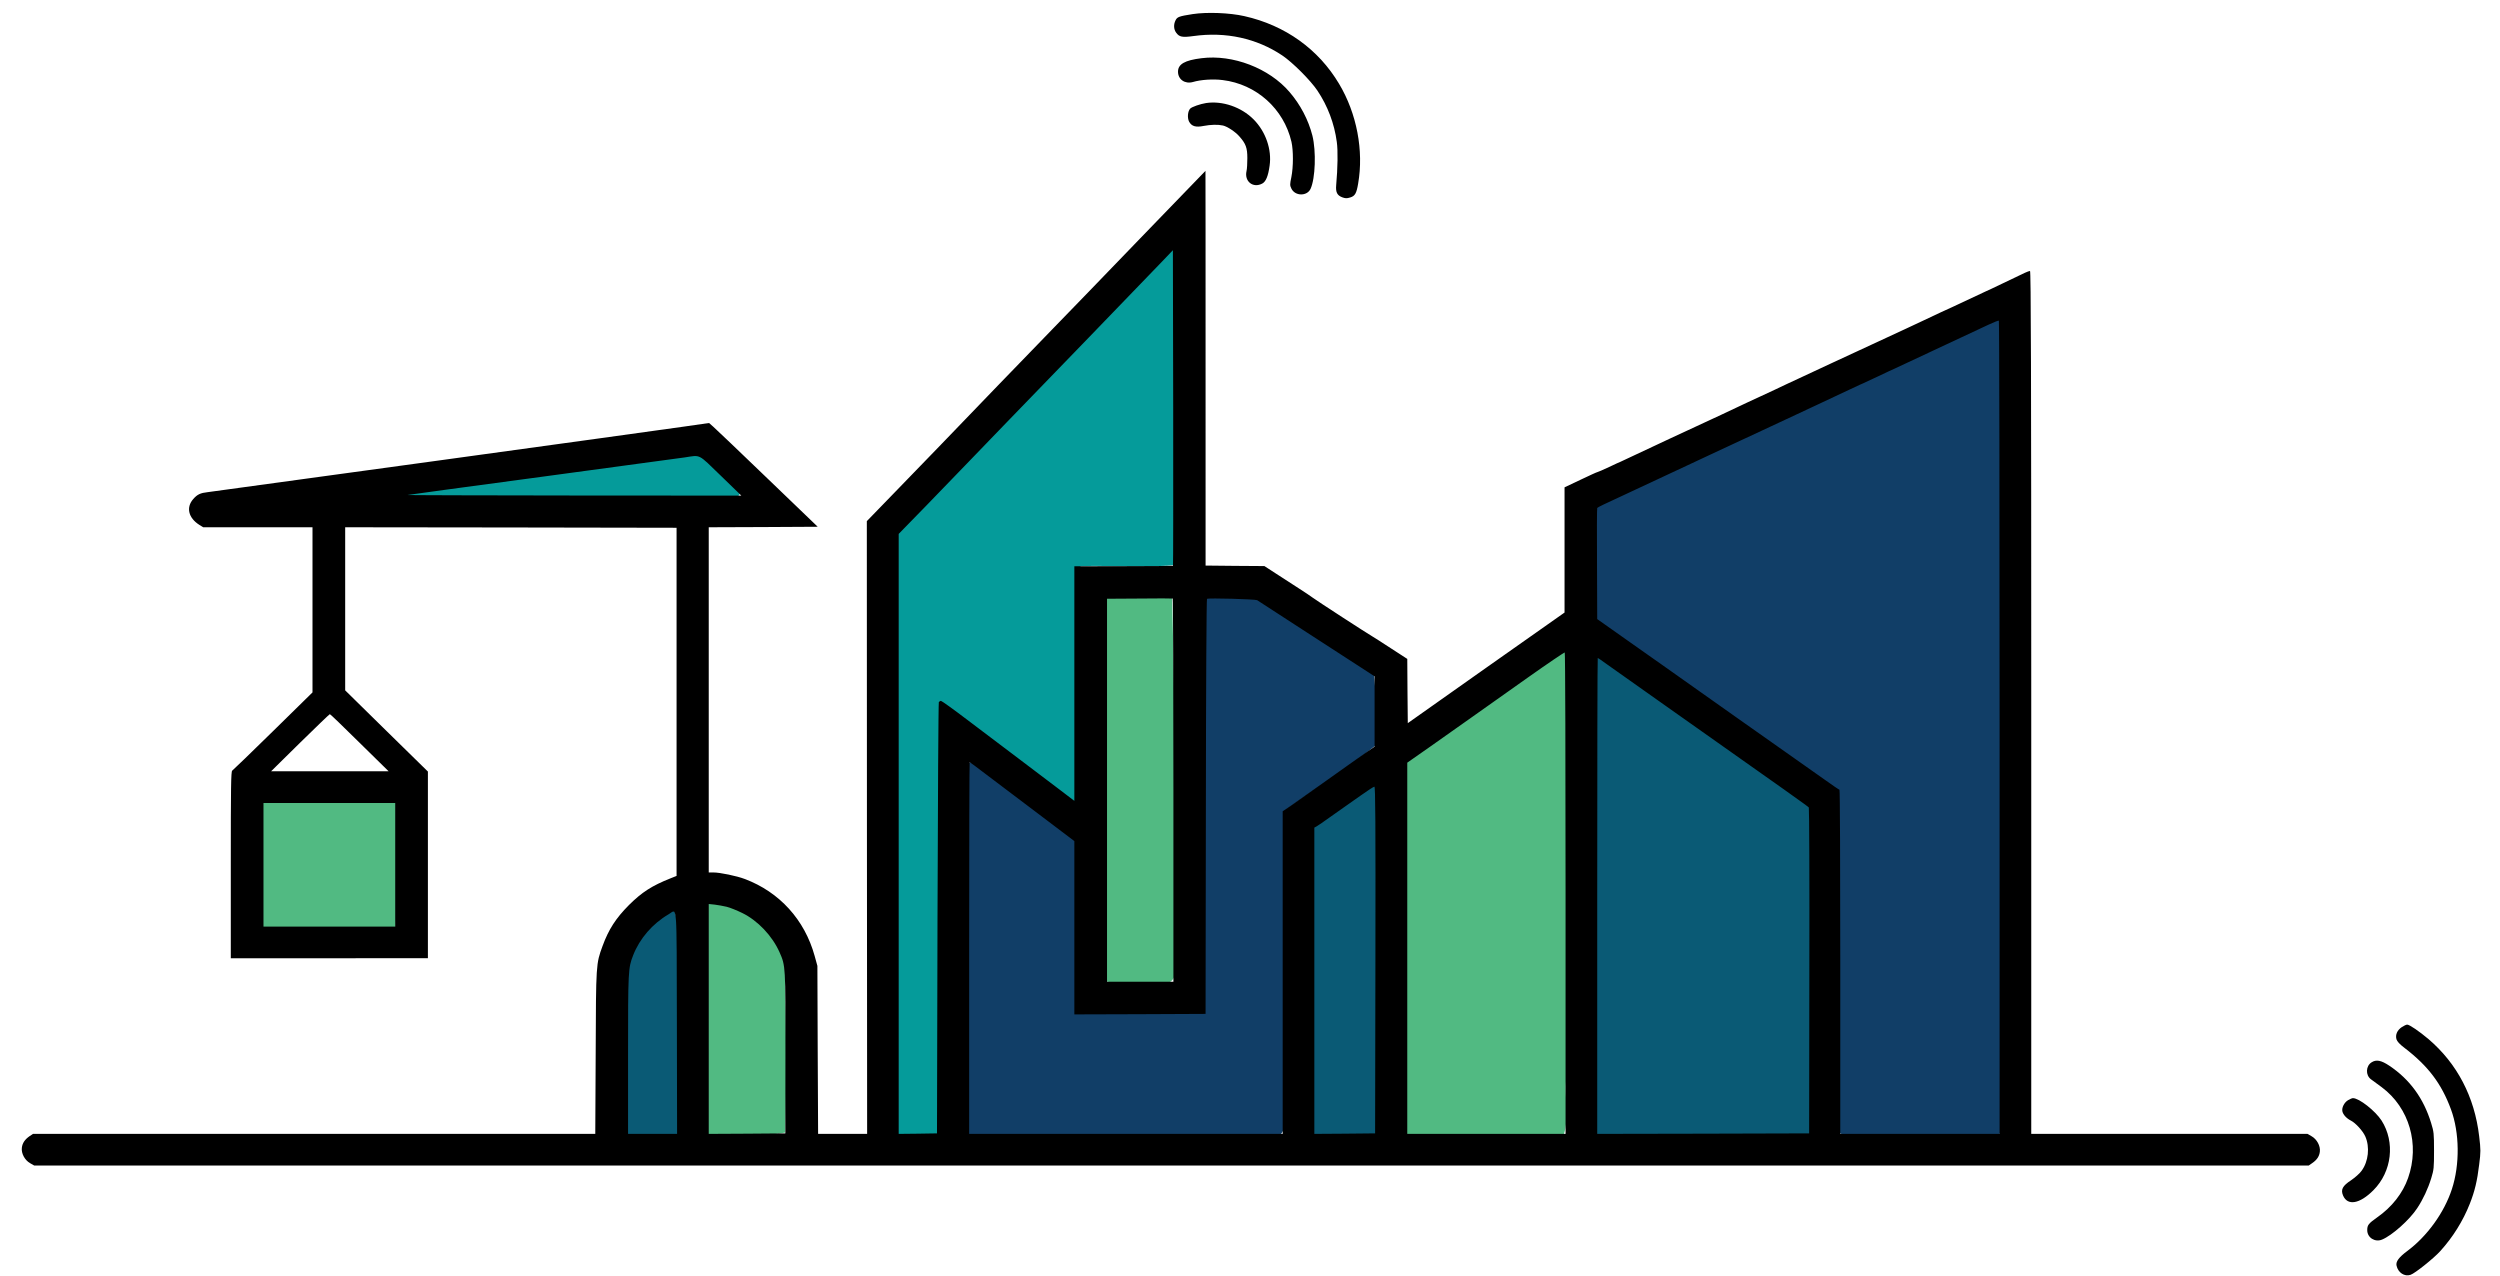
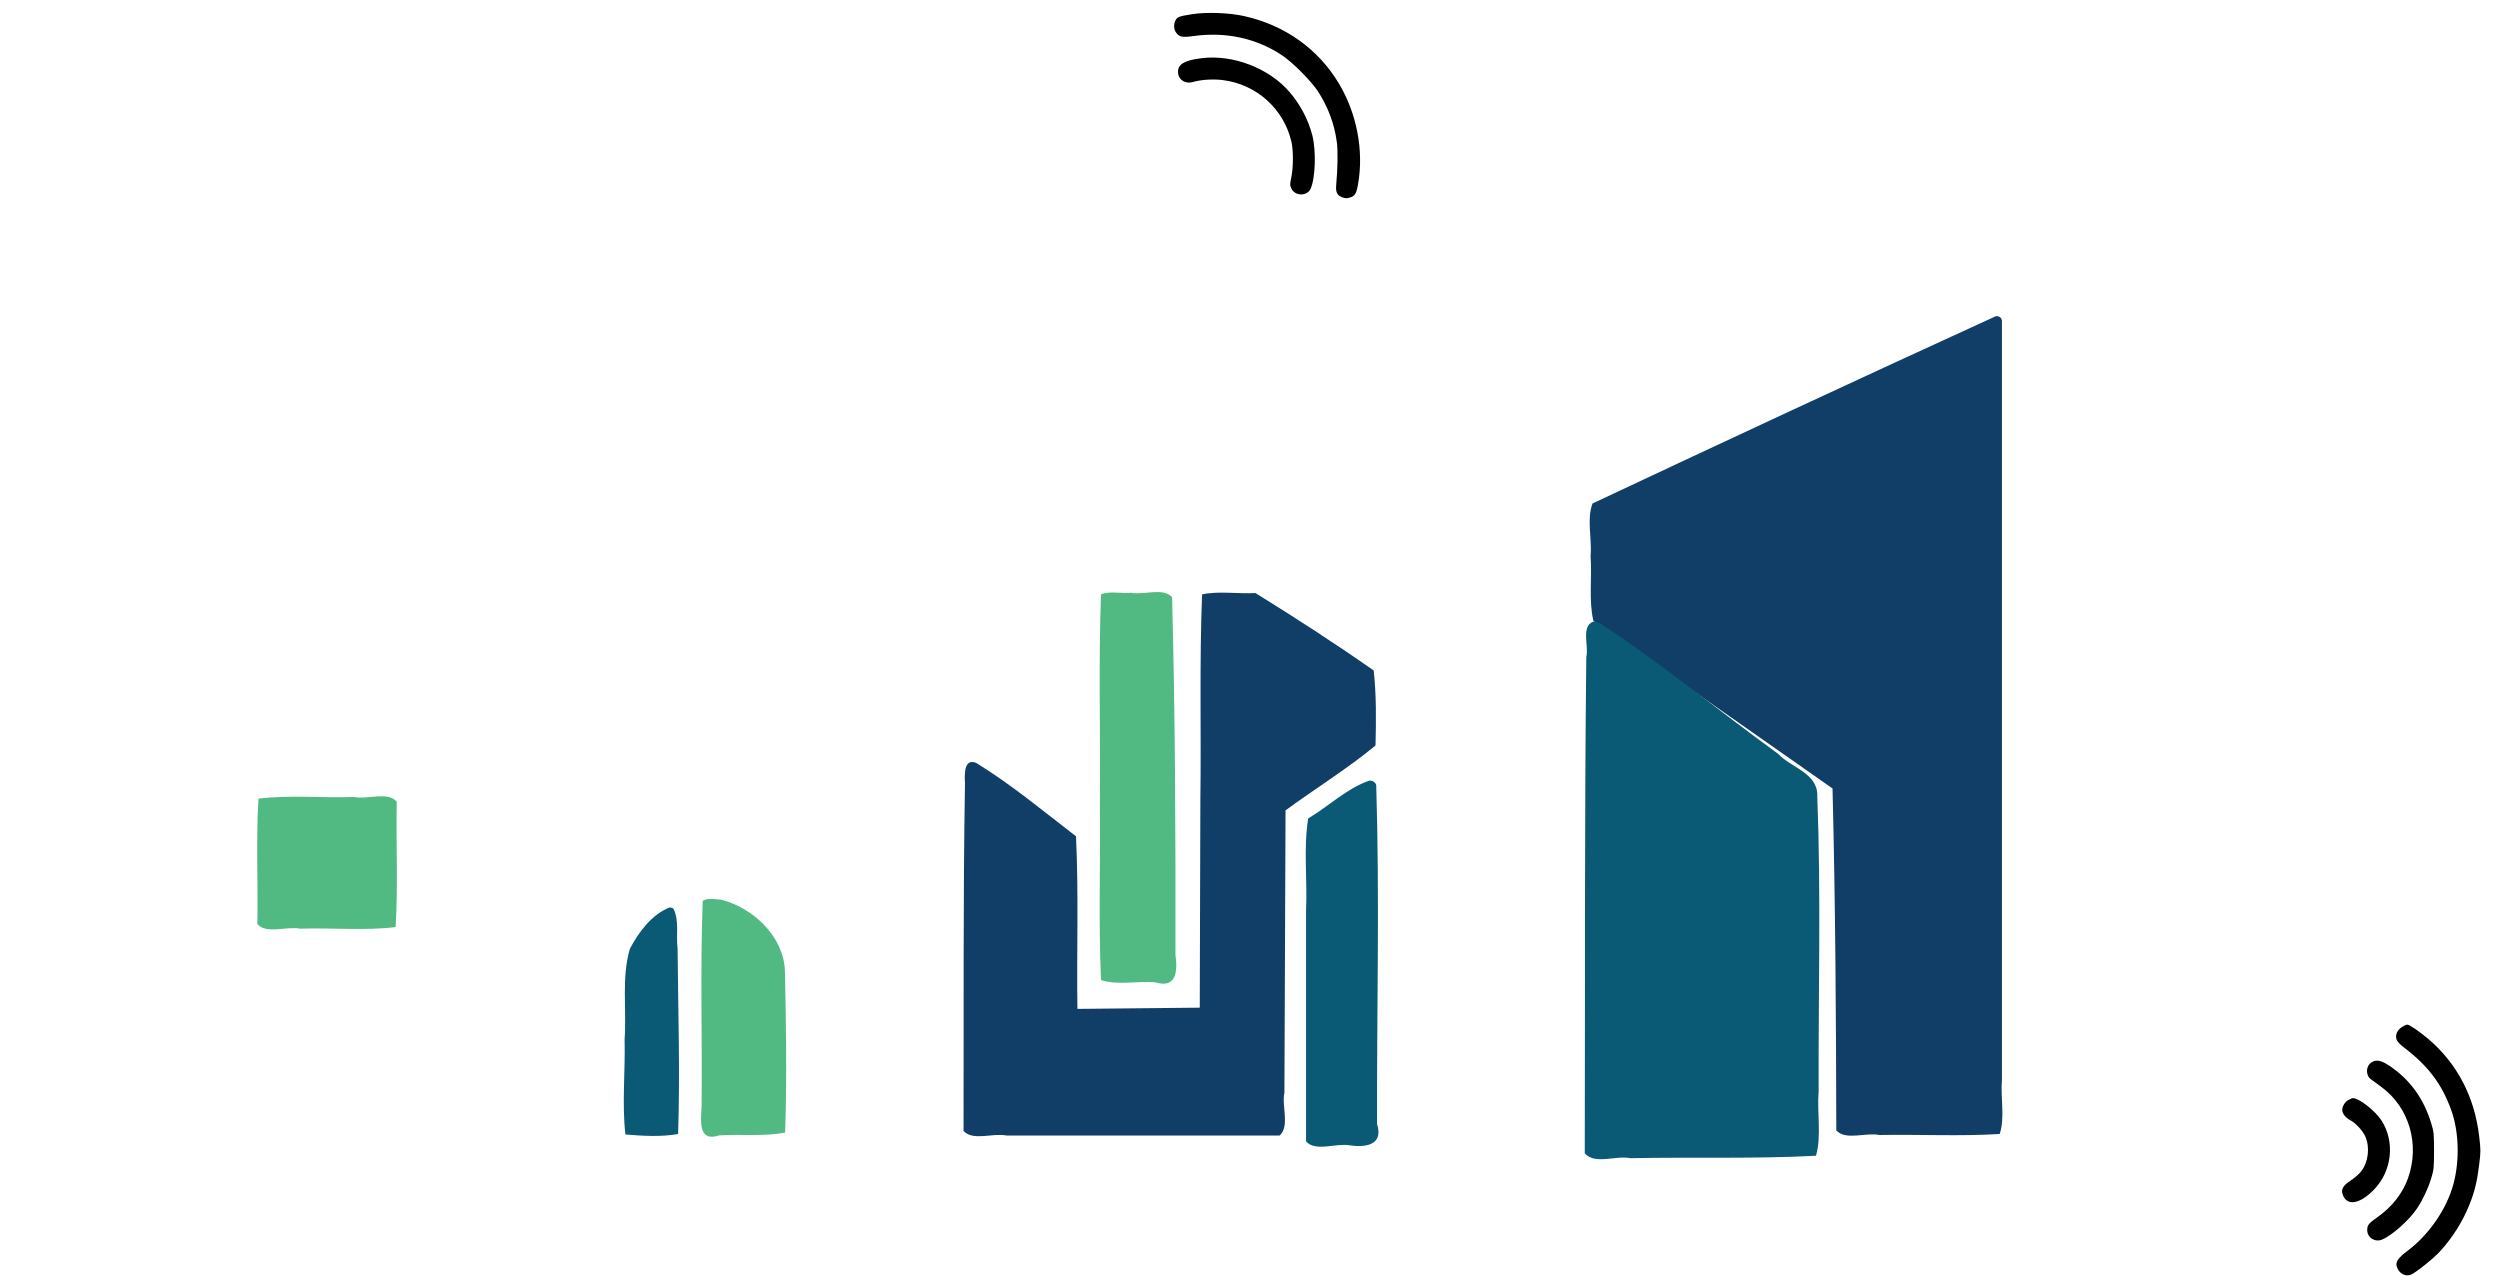
<svg xmlns="http://www.w3.org/2000/svg" xmlns:ns1="http://sodipodi.sourceforge.net/DTD/sodipodi-0.dtd" xmlns:ns2="http://www.inkscape.org/namespaces/inkscape" version="1.1" id="svg460" x="0px" y="0px" viewBox="0 0 2448 1249" style="enable-background:new 0 0 2448 1249;" xml:space="preserve">
  <style type="text/css">
	.st0{fill:#059B9A;}
	.st1{fill:#113E67;}
	.st2{fill:#0A5A75;}
	.st3{fill:#51BA82;}
</style>
  <ns1:namedview bordercolor="#666666" borderopacity="1" gridtolerance="10" guidetolerance="10" id="namedview462" ns2:current-layer="svg460" ns2:cx="2082.7386" ns2:cy="1599.8507" ns2:pageopacity="0" ns2:pageshadow="2" ns2:window-height="976" ns2:window-maximized="0" ns2:window-width="1457" ns2:window-x="476" ns2:window-y="129" ns2:zoom="0.24" objecttolerance="10" pagecolor="#ffffff" showgrid="false">
	</ns1:namedview>
-   <path id="path1709" class="st0" d="M1147.5,233.1c-91.4,93.4-181.4,188.2-272.6,281.8c-3.1,52.3-0.4,105.8-1.3,158.5  c0,151.1,0,302.3,0,453.4c9.2,9.9,29.7,3.2,42.6,3.6c5.5-16.4,0.8-37.2,2.5-55.3c0.8-126.5,0.2-253.1,2.9-379.5  c45.2,30.2,86.8,66.3,131.5,96.7c10.9-8,2.1-29.7,4.9-43.1c0-64.9,0-129.9,0-194.8c32.1-1.1,65.2,2.2,96.8-1.6  c2.6-69.2,0.4-139.2,1.1-208.7c-0.3-36.1,0.2-72.3-0.9-108.4C1153.9,232.5,1150.1,231.3,1147.5,233.1L1147.5,233.1z" />
-   <path id="path1711" class="st0" d="M678.1,441c-94.4,11.2-188.9,22.4-282.9,36.1c-7.4,12.6,14.2,7.9,21.6,8.9  c101.5,1,203,0.7,304.6,1c12.5-9-13.4-19.1-18.7-27.6C694.5,453.7,688.2,443.1,678.1,441z" />
  <path id="path1713" class="st1" d="M1953.9,309.8c-131.8,60.3-263.3,121.5-394.5,183.2c-5.9,15.4-0.4,34.6-1.9,51.5  c1.5,21-1.9,43.2,2.7,63.4c78.1,54.7,156.1,109.5,234.2,164.2c2.8,111.6,3.5,223.2,3.7,334.8c9.3,10.2,28.9,1.7,42.2,4.5  c39.2-0.7,79,1.4,117.8-1c5.3-15.8,0.7-35.9,2.2-53.3c0-247.7,0-495.4,0-743.1C1959.9,310.7,1956.9,308.9,1953.9,309.8L1953.9,309.8  z" />
  <path id="path1715" class="st1" d="M1177.1,582c-2.7,66.4-0.8,133.7-1.7,200.4c-0.2,68.1-0.4,136.2-0.6,204.3  c-39.9,0.4-79.8,0.8-119.8,1.2c-0.8-56.2,1.3-113.2-1.4-169c-31.8-24.5-63.4-50.8-97.8-71.9c-12.5-5-11.2,12.9-10.9,20.2  c-1.9,113.4-1.1,226.8-1.4,340.2c9.2,10.2,28.8,1.7,42,4.5c89.2,0,178.3,0,267.5,0c10.2-9.2,1.8-28.8,4.7-42  c0.4-92.1,0.8-184.2,1.1-276.4c29.1-21.4,60.6-40.7,88.1-63.5c0.6-24,0.9-49.7-1.8-73.5c-37.5-26.2-76.8-51.7-115.8-75.8  C1212.1,581.7,1193.7,578.5,1177.1,582L1177.1,582z" />
  <path id="path1717" class="st2" d="M1560.2,608.6c-12.4,4.9-4.2,24.1-6.9,34.8c-1.8,162-1.1,324-1.5,485.9  c9.8,11.5,30.6,1.8,44.7,4.8c60.5-1.2,121.7,0.8,181.7-2.4c5.6-18.8,0.9-42.3,2.6-62.9c-0.3-96.4,2.4-192.9-1.3-289.1  c0.8-22.8-25.6-27.8-38.3-41.5c-58.3-42.3-114.3-88.5-174.4-127.9C1564.6,609.4,1562.4,608.5,1560.2,608.6L1560.2,608.6z" />
  <path id="path1719" class="st2" d="M1340.8,764.4c-22.3,7.7-39.7,25.1-59.8,37c-4.8,29-0.7,60-2.1,89.8c0,75.5,0,151,0,226.5  c9.3,10.4,29.3,1.4,42.8,3.8c16.2,2.5,33.2-0.8,26.7-20.8c-0.3-110.6,2.6-221.4-0.8-331.9C1346.8,765.8,1343.7,764.1,1340.8,764.4z" />
  <path id="path1721" class="st2" d="M655.6,888.6c-17.5,6.9-30.2,24.1-38.8,40.4c-8.4,28.5-3.1,59.3-5.2,88.7  c0.8,30.9-2.7,62.8,0.8,93.2c16.7,1.4,35.2,2.5,51.6-0.5c2-60.1,0-121.1-0.5-181.5c-1.7-12.8,1.9-27.5-4.1-39.1  C658.3,888.9,656.9,888.6,655.6,888.6z" />
  <path id="path1723" class="st3" d="M253.1,782c-2.5,40.6-0.3,82-1.1,122.9c9.2,10.2,28.8,1.7,42,4.5c31-1.1,63,2.1,93.4-1.6  c2.5-40.6,0.3-82,1.1-122.9c-9.2-10.2-28.8-1.7-42-4.5C315.5,781.5,283.5,778.3,253.1,782z" />
  <path id="path1725" class="st3" d="M688.1,882c-2.5,66.9-0.4,134.6-1.1,201.7c-0.7,13.5-3.6,35,17.1,28.1  c21.4-1.4,43.9,1.3,64.7-2.8c1.8-52.5,0.9-105.9-0.2-158.7c-1.5-33.5-31.2-61.4-62.4-69.3C700.3,880.6,693.4,879,688.1,882z" />
  <path id="path1727" class="st3" d="M1078.1,582c-2.5,67.7-0.4,136.2-1.1,204.2c0.7,57.8-1.4,116.1,1.1,173.5  c15.9,5.3,36,0.7,53.4,2.2c20.7,6.5,21.7-11.6,19.5-27c0.2-116.7-0.2-233.4-3.3-350.1c-8.9-9.9-27.6-1.8-40.3-4.4  C1097.8,581.5,1087,578.4,1078.1,582L1078.1,582z" />
-   <path id="path1729" class="st3" d="M1526.4,633.5c-50.7,35.5-101.5,71-152.2,106.5c-4.5,27.8-0.7,57.6-2,86.2  c-0.1,93.8-0.1,187.5-0.2,281.2c9.2,10.2,28.8,1.7,42,4.5c39-0.7,78.6,1.4,117.3-1.1c5.3-15.9,0.7-36,2.2-53.4  c0-140.1,0-280.2,0-420.2C1533.2,633.8,1529.3,631.8,1526.4,633.5z" />
  <path id="path274" d="M1167.9,13.8c-13.5,2.1-15.2,2.8-16.8,6.1c-2.1,4.1-1.8,8.9,0.6,12.1c3.1,4.3,6,4.8,17,3.3  c31.6-4.4,61.8,2.2,86.9,19c10.1,6.8,27.6,24.3,34.4,34.4c10.1,15.1,16.6,32.3,19,50.3c1.2,8.5,0.9,25.6-0.6,42.3  c-0.6,6.9,0.9,10,5.9,11.9c3,1.1,4.5,1.2,7.7,0.2c4.8-1.4,6.3-4,7.9-13.6c5.6-32.3-1.3-68.6-18.6-97.6c-20.2-34-52.8-57.4-92.8-66.4  C1204,12.5,1181.9,11.7,1167.9,13.8z" />
  <path id="path276" d="M1176.5,57c-16.3,2-23,5.8-23,13.2c0,7.6,6.8,12.3,14.6,10.1c7.8-2.3,19.8-3.1,29.1-1.9  c33,4,59.9,28.1,67.4,60.5c1.9,8.5,1.9,24.5-0.1,34.5c-1.5,7.2-1.5,8.1,0,11.2c3.6,7.6,15.4,7.7,18.8,0.3  c4.7-10.2,5.6-36.8,1.8-52.1c-3.9-15.3-11.7-30.3-22.4-42.7C1242.8,66.8,1207.2,53.1,1176.5,57z" />
-   <path id="path278" d="M1181,100.9c-5.7,0.9-14.1,3.8-15.6,5.5c-2.4,2.6-2.9,9-1.1,12.6c2.5,4.7,6.5,5.9,14.4,4.3  c6.9-1.3,13.8-1.5,18.8-0.4c4.2,0.9,12.4,6.3,16.2,10.8c6.2,7,7.7,11.1,7.7,21.1c0,4.9-0.3,10.7-0.8,12.7  c-2.3,10.1,6.3,17,15.3,12.3c3.6-1.8,5.9-7.3,7.3-17.5c2.3-15.8-3.8-33.5-15.8-45.5S1197,98.5,1181,100.9z" />
-   <path id="path280" d="M1116.4,233.5c-35.1,36.5-73.1,75.7-84.4,87.3c-22,22.6-88.2,91.2-111.9,115.9c-8,8.3-27.3,28.3-42.9,44.3  l-28.4,29.3l0.1,300l0.2,300h-24h-24l-0.4-82.3l-0.3-82.2l-2.7-9.8c-9.8-35.4-34.4-62.5-68.4-75.3c-7.9-3-24.3-6.4-30.8-6.4H694  v-169v-169l53.4-0.2l53.3-0.3l-48.9-47c-26.9-25.9-50.8-48.7-53.2-50.8l-4.3-3.8l-24.4,3.5c-28.1,4.1-457.3,63.1-466.4,64.2  c-7.3,0.8-10.3,2.2-14.3,6.8c-7.2,8.2-4.7,18.4,5.9,25.2l3.9,2.4h53.5H306v80.9V678l-38.6,37.9c-21.3,20.9-39.3,38.3-40,38.7  c-1.2,0.7-1.4,15.5-1.4,92.2v91.5h96.5H419v-91.4v-91.4l-40.5-39.7L338,676v-79.8v-79.9l162.3,0.2l162.2,0.3v170.4v170.5l-6,2.4  c-18.1,7.2-27.9,13.5-40.6,26.1C603,899.2,596,910,590,926.4c-6.4,17.5-6.4,17.4-6.7,104.6l-0.4,79.3H307.6H32.3l-3.3,2.2  c-4.6,3.2-7.1,6.8-7.6,11.4c-0.7,5.5,2.9,12.2,8.1,15.1l4,2.3h1113.6h1113.6l3.3-2.3c4.6-3.1,7.1-6.7,7.6-11.3  c0.7-5.5-2.9-12.2-8.1-15.1l-4-2.3h-135.2H1989V687.8c0-324.8-0.3-422.5-1.2-422.5c-0.6,0-3,0.9-5.2,1.9c-2.3,1.1-11.7,5.6-20.9,10  c-9.3,4.5-17,8.1-17.2,8.1s-7.4,3.4-16,7.5c-8.7,4.1-15.8,7.5-16,7.5c-0.1,0-5.4,2.4-11.6,5.3c-6.3,3-14.1,6.7-17.4,8.2  s-11.2,5.2-17.5,8.2s-21.2,9.9-33,15.3s-30.3,14-41,19c-10.7,5.1-24.2,11.4-30,14s-16.7,7.8-24.3,11.4c-7.7,3.6-14,6.6-14.2,6.6  c-0.1,0-5.6,2.5-12.1,5.6c-6.5,3.1-18.3,8.6-26.3,12.4c-32.5,15-74,34.4-85.8,40c-6.9,3.3-12.6,6-12.8,6s-5.1,2.2-10.9,5  c-5.8,2.7-11,5-11.5,5s-7.9,3.4-16.5,7.5l-15.6,7.4v61.3v61.3l-76.8,54.1l-76.7,54.2l-0.3-31.4l-0.2-31.5l-15.9-10.3  c-8.7-5.7-16.8-10.9-18.1-11.6c-3.5-1.9-56.1-36-59.1-38.4c-1.5-1.2-7.4-5.1-13-8.7c-5.7-3.7-15.7-10.1-22.1-14.3l-11.7-7.6  l-28.8-0.2l-28.8-0.3V360.5c0-106.2,0-193.2-0.1-193.2C1180.4,167.3,1151.6,197.1,1116.4,233.5z M1148.6,554  c-0.2,0.2-22,0.4-48.5,0.4l-48.1,0.1v114.9v114.8l-14.7-11.2c-8.2-6.2-26.3-19.9-40.3-30.5c-14-10.5-36.5-27.5-49.9-37.7  c-13.4-10.2-25-18.5-25.7-18.5c-0.7,0-1.6,0.6-2.1,1.2c-0.4,0.7-1,96-1.3,211.8l-0.5,210.5l-18.7,0.3l-18.8,0.2V816.6V522.8  l27.8-28.5c15.2-15.7,32-33,37.2-38.5s23.6-24.6,41-42.5c30.9-31.8,131.3-135.7,152-157.3l10.5-11l0.3,154.3  C1148.9,484.2,1148.8,553.8,1148.6,554z M1958,712.4v397.9h-78h-78V941.8c0-92.7-0.3-168.5-0.8-168.5c-0.4,0-6.9-4.4-14.4-9.8  c-7.6-5.3-20-14.1-27.5-19.4c-27.4-19.3-48-33.8-56.3-39.7c-4.7-3.4-16.8-12-27-19.1c-19.9-14.1-27.8-19.7-49.2-34.8  c-7.6-5.3-21.4-15.1-30.8-21.7c-9.4-6.6-20.4-14.4-24.5-17.3l-7.5-5.3l-0.2-54c-0.2-29.8-0.1-54.4,0.2-54.8c0.6-0.8,7.8-4.2,26-12.6  c7.4-3.4,28.1-13.1,46-21.5s35.2-16.5,38.5-18s13.4-6.3,22.5-10.5c9.1-4.3,22.1-10.3,29-13.5s17-7.9,22.5-10.5s19.5-9.1,31-14.5  c11.6-5.4,26.3-12.3,32.8-15.4c6.5-3.1,12-5.6,12.2-5.6s6.9-3.2,15-7c8.1-3.9,14.8-7,15-7c0.1,0,5.8-2.7,12.6-5.9  c6.8-3.2,18.9-8.9,26.9-12.6c28.6-13.3,43.6-20.3,53-24.8c5.2-2.4,9.8-4.3,10.3-4C1957.7,314.2,1958,493.5,1958,712.4z M705.8,465.8  l20.1,19.5l-164.2-0.1c-90.3-0.1-163.5-0.3-162.7-0.5c0.8-0.2,60.2-8.3,132-17.9c71.8-9.7,134.6-18.2,139.5-18.9  C686.4,445.5,683.2,443.9,705.8,465.8z M1149,773.9v187.4h-32.5H1084V773.8V586.3l31.8-0.2c17.4-0.2,32-0.2,32.5,0  C1148.7,586.3,1149,670.8,1149,773.9z M1231,587.7c0.8,0.6,23.8,15.4,51,33.1c27.2,17.7,52.8,34.2,56.8,36.8l7.2,4.7v34.4v34.4  l-7.7,5.3c-4.3,3-21.4,15-38,26.9c-16.6,11.8-33.4,23.7-37.2,26.3l-7.1,4.8v158v157.9h-153.5H949v-182c0-100.1,0.2-182,0.5-182  c0.2,0,7.1,5.1,15.2,11.3c8.2,6.2,31.1,23.6,51.1,38.6l36.2,27.4v84.9v84.8l64.3-0.2l64.2-0.3l0.3-202.9  c0.1-118.5,0.6-203.2,1.1-203.5C1183.4,585.4,1229.4,586.7,1231,587.7z M1533,874.9v235.4h-77.5H1378V928.5V746.8l21.3-14.9  c11.6-8.3,30.2-21.4,41.2-29.1c11-7.8,36-25.5,55.5-39.3s35.8-24.8,36.2-24.6C1532.7,639.2,1533,745.4,1533,874.9z M1570.3,648.2  c2.9,2.1,30,21.3,60.2,42.6c123.9,87.4,140,98.9,140.7,99.9c0.4,0.6,0.7,72.6,0.5,160.1l-0.2,159l-103.7,0.3l-103.8,0.2v-233  c0-128.1,0.2-233,0.5-233S1567.4,646,1570.3,648.2z M352.1,727.3l28.4,27.9H323h-57.5l28.4-28c15.6-15.3,28.7-27.9,29.1-27.9  C323.5,699.3,336.5,711.9,352.1,727.3z M1346.8,940l-0.3,169.8l-29.7,0.3l-29.8,0.2V960.4v-150l2.2-1.2c1.1-0.6,7.6-5,14.2-9.8  c6.7-4.7,13.2-9.4,14.6-10.3c1.4-1,7.9-5.6,14.5-10.2c6.6-4.7,12.6-8.6,13.3-8.6C1346.8,770.3,1347,804.6,1346.8,940z M387,846.8  v60.5h-64.5H258v-60.5v-60.5h64.5H387V846.8z M711.5,887.9c3.3,0.8,10.2,3.6,15.3,6.1c15.2,7.4,29.4,22.4,36.5,38.4  c5.9,13.3,5.9,13.2,5.8,98.9l-0.1,78.5l-37.5,0.3l-37.5,0.2V997.7V885.2l5.8,0.6C702.9,886.2,708.2,887.1,711.5,887.9z   M662.8,1001.6l0.2,108.7h-24h-24v-77.4c0-82.6,0.1-85,5-97.5c6.3-16.3,19-31,34.8-40.2C663.3,890.2,662.5,879.7,662.8,1001.6z" />
  <path id="path282" d="M2351.9,1005.7c-4.6,3.1-6.5,7.5-5.3,11.9c0.7,2.2,3,4.8,7.9,8.5c23.2,17.8,36.2,35,45.5,60.2  c8.4,22.8,8.8,54,0.9,78.1c-7.5,23-24.2,46.1-43.7,60.6c-8.2,6.1-11.4,10.4-10.5,14.3c1.5,6.9,7.8,11,13.7,9  c4.2-1.3,22.8-16.2,29.1-23.2c12.4-13.7,22.2-29.4,28.9-46.3c4.8-12.1,7.3-22.4,9.2-38.4c1.6-12.5,1.6-14.4,0-27.8  c-4.5-38.5-21.5-71.1-49.6-95.1c-9-7.6-18.6-14.2-20.9-14.2C2356.2,1003.3,2353.9,1004.4,2351.9,1005.7z" />
  <path id="path284" d="M2322.3,1040.2c-5.8,3.6-6.1,12.6-0.7,16.6c1.5,1.1,6.3,4.6,10.6,7.8c27,20.1,37.4,56,25.8,88.9  c-5.2,14.9-15.8,28.4-30.2,38.5c-8.6,6.1-9.8,7.6-9.8,12.6c0,7.3,7.6,12.1,14.5,9.2c9.8-4,27-19.4,34.4-30.7  c5.7-8.6,10.6-19,13.8-29.5c2.5-8.2,2.7-10.1,2.7-26.8c0-16.8-0.2-18.6-2.8-27c-7.4-24.3-20.9-42.8-40.9-56.2  C2331.6,1038.2,2326.9,1037.3,2322.3,1040.2z" />
  <path id="path286" d="M2299.2,1077.3c-3.8,2.3-6.4,7.5-5.5,11.1c0.8,3.2,4,6.7,8.3,8.9c4.7,2.4,11.7,10.1,14.1,15.5  c4.6,10.4,3.1,24.5-3.6,33.6c-1.8,2.6-6.5,6.7-10.3,9.3c-8.4,5.5-10.3,9.1-7.9,14.9c4.4,10.4,16.3,8.4,29.8-5.2  c18.1-18.2,21.4-47,7.9-68.2c-6.2-9.5-21.9-21.9-28-21.9C2303.2,1075.3,2301,1076.2,2299.2,1077.3z" />
</svg>